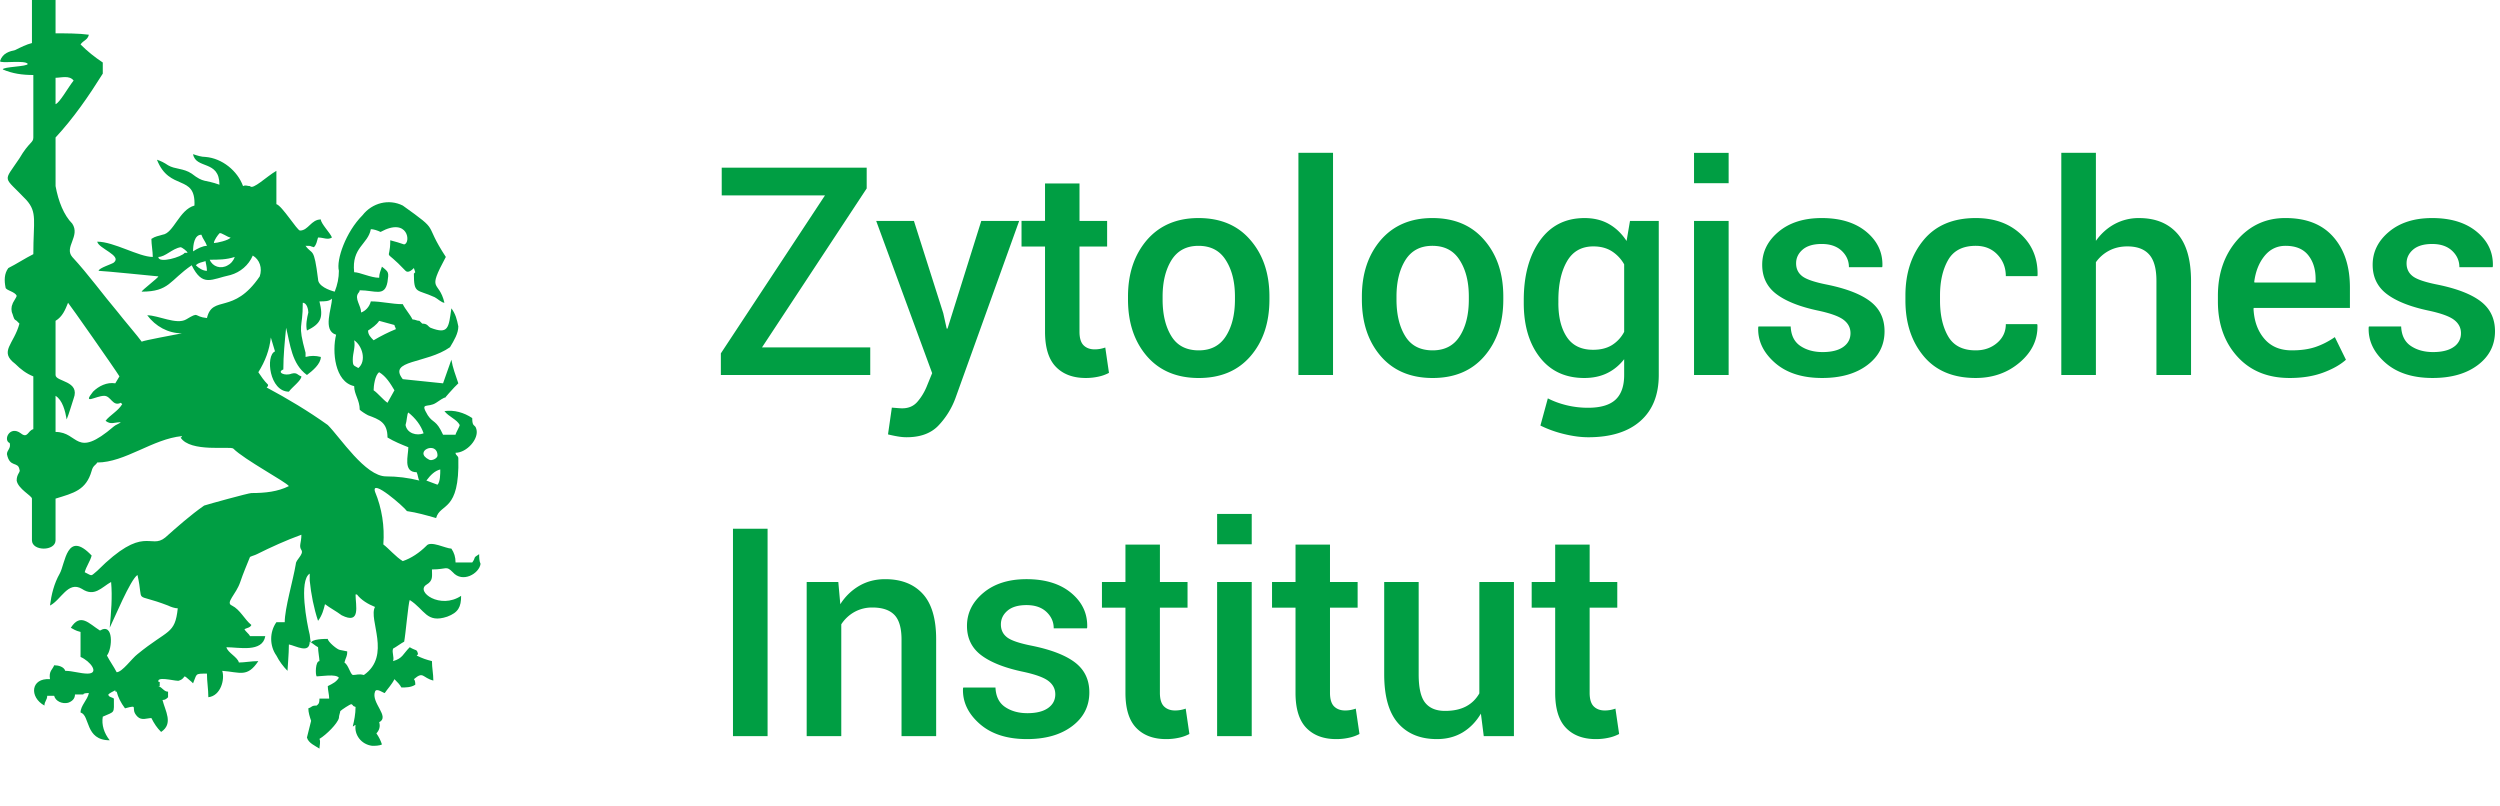
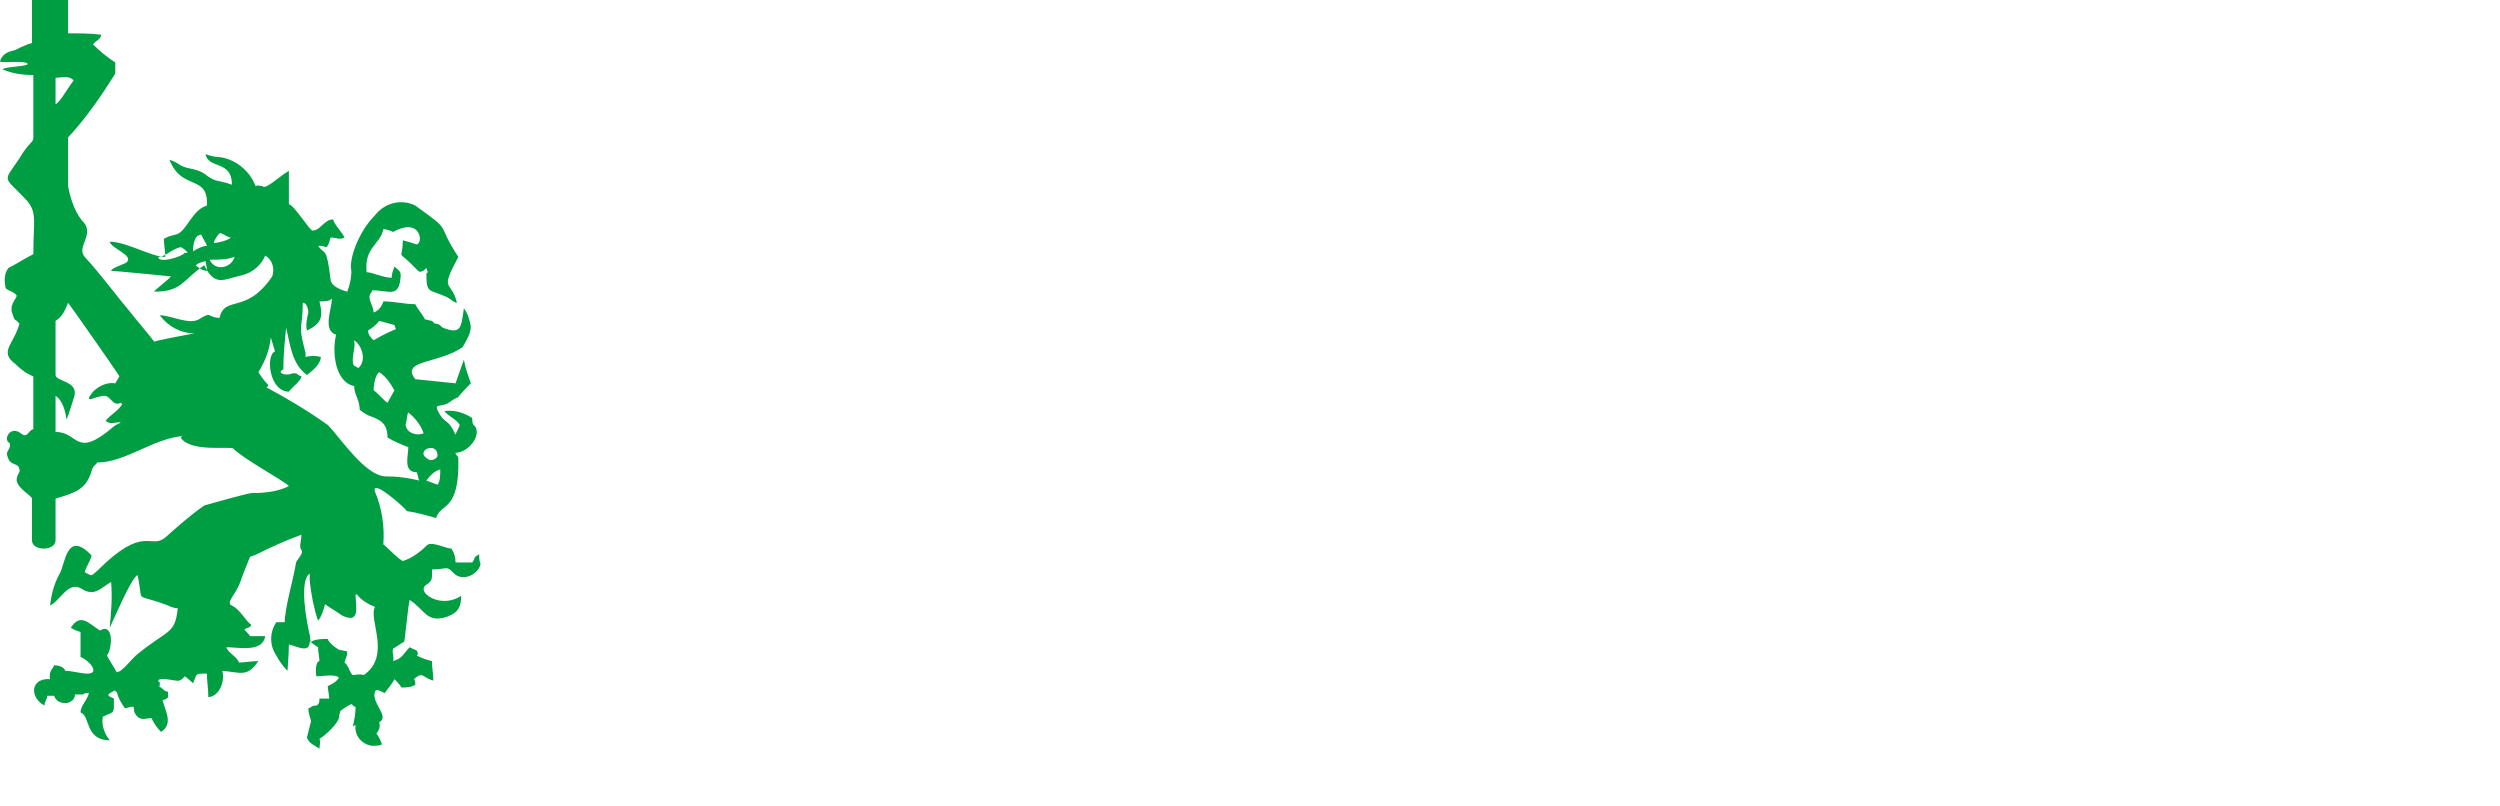
<svg xmlns="http://www.w3.org/2000/svg" width="180" height="58">
  <g fill="#009E43" fill-rule="evenodd">
-     <path d="M54.865 25.011h7.793V27H51.902v-1.558l7.496-11.372h-7.434v-2h10.438v1.497zm13.05-2.461l.246 1.107h.061l2.43-7.752h2.728l-4.594 12.777a5.697 5.697 0 01-1.24 1.979c-.534.547-1.289.82-2.267.82-.205 0-.425-.02-.66-.061a9.579 9.579 0 01-.683-.144l.277-1.928.38.031c.163.014.287.02.369.02.45 0 .811-.153 1.081-.46.27-.309.49-.664.662-1.067l.41-1.005-4.03-10.962h2.717l2.113 6.645zm9.809-9.341v2.696h1.989v1.846h-1.99v6.132c0 .458.1.784.298.98.198.194.462.291.79.291.136 0 .27-.012.4-.035a2.43 2.43 0 00.369-.098l.266 1.825a2.857 2.857 0 01-.758.272 4.218 4.218 0 01-.913.097c-.916 0-1.634-.268-2.153-.805-.52-.536-.78-1.379-.78-2.527V17.75H73.55v-1.846h1.692V13.21h2.482zm3.492 8.141c0-1.647.452-3 1.354-4.06.916-1.06 2.157-1.59 3.722-1.59 1.593 0 2.84.53 3.743 1.59.909 1.052 1.364 2.406 1.364 4.06v.216c0 1.667-.455 3.028-1.364 4.08-.903 1.046-2.143 1.57-3.722 1.57-1.586 0-2.834-.527-3.743-1.58-.902-1.052-1.354-2.41-1.354-4.07v-.216zm2.492.216c0 1.08.212 1.961.636 2.645.417.677 1.073 1.015 1.969 1.015.868 0 1.517-.338 1.948-1.015.437-.684.656-1.565.656-2.645v-.216c0-1.06-.219-1.931-.656-2.615-.43-.69-1.087-1.035-1.969-1.035-.868 0-1.517.345-1.948 1.035-.424.69-.636 1.562-.636 2.615v.216zM95.978 27h-2.492V11.004h2.492zm2.078-5.65c0-1.647.451-3 1.353-4.06.916-1.06 2.157-1.59 3.722-1.59 1.593 0 2.84.53 3.743 1.59.91 1.052 1.364 2.406 1.364 4.06v.216c0 1.667-.455 3.028-1.364 4.08-.902 1.046-2.143 1.57-3.722 1.57-1.586 0-2.833-.527-3.743-1.58-.902-1.052-1.353-2.41-1.353-4.07v-.216zm2.492.216c0 1.08.211 1.961.635 2.645.417.677 1.073 1.015 1.969 1.015.868 0 1.518-.338 1.948-1.015.438-.684.656-1.565.656-2.645v-.216c0-1.06-.218-1.931-.656-2.615-.43-.69-1.087-1.035-1.969-1.035-.868 0-1.517.345-1.948 1.035-.424.69-.635 1.562-.635 2.615v.216zm9.163.04c0-1.763.386-3.188 1.158-4.275.773-1.087 1.846-1.63 3.22-1.63.663 0 1.246.141 1.748.425.503.284.928.692 1.277 1.225l.246-1.446h2.071V27c0 1.429-.44 2.533-1.322 3.312-.882.78-2.133 1.17-3.753 1.17-.54 0-1.123-.078-1.749-.232a8.121 8.121 0 01-1.697-.61l.534-1.958c.41.212.863.377 1.358.497a6.51 6.51 0 001.533.18c.902 0 1.562-.194 1.98-.58.416-.386.625-.98.625-1.779v-1.138c-.349.444-.76.78-1.236 1.01-.475.229-1.02.343-1.635.343-1.36 0-2.427-.495-3.2-1.486-.772-.992-1.158-2.294-1.158-3.907v-.215zm2.491.216c0 1.018.204 1.834.61 2.445.407.612 1.038.918 1.892.918.533 0 .983-.11 1.349-.333a2.46 2.46 0 00.887-.959v-4.86a2.663 2.663 0 00-.898-.949c-.365-.229-.805-.343-1.317-.343-.855 0-1.489.359-1.902 1.076-.414.718-.62 1.648-.62 2.79v.215zM124.462 27h-2.492V15.905h2.492V27zm0-13.812h-2.492v-2.184h2.492v2.184zm8.773 10.797c0-.382-.164-.7-.492-.953-.328-.253-.94-.475-1.835-.667-1.326-.28-2.33-.678-3.01-1.194-.68-.516-1.02-1.219-1.02-2.107 0-.93.393-1.723 1.18-2.38.785-.656 1.821-.984 3.106-.984 1.354 0 2.429.334 3.225 1 .796.667 1.178 1.492 1.143 2.476l-.02.062h-2.39c0-.458-.174-.851-.522-1.18-.349-.327-.827-.492-1.436-.492-.601 0-1.06.136-1.374.406-.314.27-.471.6-.471.989 0 .39.148.699.446.928.297.229.9.432 1.81.61 1.394.287 2.428.692 3.101 1.215.674.523 1.01 1.236 1.01 2.138 0 .998-.412 1.808-1.235 2.43-.824.622-1.91.933-3.256.933-1.442 0-2.58-.369-3.415-1.107-.834-.738-1.23-1.586-1.189-2.543l.02-.061h2.318c.027.642.26 1.11.697 1.404.438.294.97.441 1.6.441.642 0 1.138-.123 1.487-.369.348-.246.522-.578.522-.995zm9.02 1.241c.608 0 1.121-.18 1.538-.538.417-.359.626-.809.626-1.349h2.255l.021.062c.034 1.039-.388 1.935-1.266 2.686-.879.752-1.937 1.128-3.174 1.128-1.634 0-2.886-.526-3.758-1.579-.872-1.052-1.307-2.385-1.307-3.999v-.359c0-1.606.435-2.937 1.307-3.993.872-1.057 2.124-1.585 3.758-1.585 1.333 0 2.415.388 3.245 1.164.831.776 1.233 1.762 1.205 2.958l-.02.062h-2.266c0-.609-.2-1.125-.6-1.548-.4-.424-.921-.636-1.564-.636-.936 0-1.6.34-1.99 1.02-.389.68-.584 1.533-.584 2.558v.36c0 1.045.195 1.905.585 2.578.39.673 1.053 1.01 1.989 1.01zm8.65-7.885c.37-.52.819-.923 1.349-1.21a3.63 3.63 0 011.758-.43c1.176 0 2.094.37 2.754 1.112.66.742.989 1.885.989 3.43V27h-2.492v-6.778c0-.875-.174-1.507-.523-1.897-.348-.39-.871-.584-1.568-.584-.486 0-.922.1-1.308.302a2.69 2.69 0 00-.959.836V27h-2.491V11.004h2.491v6.337zm13.942 9.874c-1.572 0-2.825-.514-3.758-1.543-.933-1.029-1.4-2.35-1.4-3.963v-.41c0-1.613.463-2.951 1.39-4.014.926-1.063 2.086-1.592 3.48-1.585 1.498 0 2.645.453 3.44 1.359.797.906 1.195 2.12 1.195 3.645v1.467h-6.92l-.021.05c.04.883.299 1.604.774 2.164.475.56 1.133.841 1.974.841.67 0 1.244-.082 1.722-.246.479-.164.94-.4 1.385-.707l.8 1.63c-.418.37-.971.68-1.662.933-.69.253-1.49.38-2.4.38zm-.287-9.515c-.616 0-1.121.244-1.518.733-.396.489-.642 1.11-.738 1.861l.02.051h4.4v-.256c0-.704-.18-1.278-.539-1.723-.359-.444-.9-.666-1.625-.666zm12.629 6.285c0-.382-.164-.7-.493-.953-.328-.253-.94-.475-1.835-.667-1.326-.28-2.33-.678-3.01-1.194-.68-.516-1.02-1.219-1.02-2.107 0-.93.393-1.723 1.18-2.38.786-.656 1.821-.984 3.106-.984 1.354 0 2.429.334 3.225 1 .797.667 1.178 1.492 1.143 2.476l-.02.062h-2.39c0-.458-.173-.851-.522-1.18-.349-.327-.827-.491-1.436-.491-.601 0-1.06.135-1.374.405-.314.27-.471.6-.471.989 0 .39.148.699.446.928.297.229.9.432 1.81.61 1.394.287 2.428.692 3.101 1.215.674.523 1.01 1.236 1.01 2.138 0 .998-.412 1.808-1.235 2.43-.824.622-1.91.933-3.256.933-1.442 0-2.58-.369-3.414-1.107-.834-.738-1.23-1.586-1.19-2.543l.02-.061h2.318c.027.642.26 1.11.697 1.404.438.294.97.441 1.6.441.642 0 1.138-.123 1.487-.369a1.16 1.16 0 00.523-.995zM55.266 53h-2.492V38.07h2.492zm5.092-11.095l.144 1.6a3.968 3.968 0 011.368-1.328c.55-.318 1.171-.477 1.862-.477 1.155 0 2.055.35 2.701 1.051.646.701.97 1.793.97 3.276V53H64.91v-6.952c0-.834-.173-1.427-.518-1.78-.345-.351-.87-.527-1.574-.527a2.6 2.6 0 00-1.302.323 2.692 2.692 0 00-.944.887V53h-2.491V41.904h2.276zm15.623 8.08c0-.382-.164-.7-.492-.953-.328-.253-.94-.475-1.836-.667-1.326-.28-2.329-.678-3.01-1.194-.68-.516-1.02-1.219-1.02-2.107 0-.93.394-1.723 1.18-2.38.786-.656 1.822-.984 3.107-.984 1.353 0 2.428.334 3.225 1 .796.667 1.177 1.492 1.143 2.476l-.02.062h-2.39c0-.458-.174-.851-.523-1.18-.348-.327-.827-.491-1.435-.491-.602 0-1.06.135-1.374.405-.315.27-.472.6-.472.989 0 .39.149.699.446.928.297.229.9.432 1.81.61 1.394.287 2.428.692 3.102 1.215.673.523 1.01 1.236 1.01 2.138 0 .998-.412 1.808-1.236 2.43-.824.622-1.909.933-3.255.933-1.443 0-2.581-.369-3.415-1.107-.834-.738-1.23-1.586-1.19-2.543l.021-.061h2.317c.028.642.26 1.11.698 1.404.437.294.97.441 1.6.441.642 0 1.137-.123 1.486-.369s.523-.578.523-.995zm7.533-10.776v2.696h1.989v1.846h-1.99v6.132c0 .458.1.784.298.98.198.194.462.291.79.291.136 0 .27-.012.4-.035a2.43 2.43 0 00.369-.098l.266 1.825a2.857 2.857 0 01-.758.272 4.218 4.218 0 01-.913.097c-.916 0-1.634-.268-2.153-.805-.52-.536-.78-1.379-.78-2.527V43.75H79.34v-1.846h1.692V39.21h2.482zM90.124 53h-2.492V41.905h2.492V53zm0-13.812h-2.492v-2.184h2.492v2.184zm5.635.02v2.697h1.99v1.846h-1.99v6.132c0 .458.1.784.298.98.198.194.461.291.79.291.136 0 .27-.012.4-.035a2.43 2.43 0 00.368-.098l.267 1.825a2.857 2.857 0 01-.759.272 4.218 4.218 0 01-.912.097c-.916 0-1.634-.268-2.154-.805-.52-.536-.78-1.379-.78-2.527V43.75h-1.691v-1.846h1.692V39.21h2.481zm10.866 12.172c-.349.588-.79 1.04-1.323 1.359-.533.317-1.149.476-1.846.476-1.19 0-2.119-.379-2.789-1.138-.67-.759-1.005-1.938-1.005-3.537v-6.635h2.482v6.655c0 .97.157 1.651.471 2.04.315.39.79.585 1.426.585.601 0 1.105-.108 1.512-.323.407-.215.726-.528.959-.938v-8.019h2.491V53h-2.173l-.205-1.62zm7.83-12.171v2.696h1.989v1.846h-1.99v6.132c0 .458.1.784.298.98.198.194.461.291.79.291.136 0 .27-.012.4-.035a2.43 2.43 0 00.369-.098l.266 1.825a2.857 2.857 0 01-.759.272 4.218 4.218 0 01-.912.097c-.916 0-1.634-.268-2.153-.805-.52-.536-.78-1.379-.78-2.527V43.75h-1.692v-1.846h1.692V39.21h2.482z" fill-rule="nonzero" />
-     <path d="M15.4 17.5c.2 0 1.1-.2 1.2-.4-.2 0-.7-.4-.8-.3-.1.1-.4.5-.4.7zm-1.3 1.6c.2.2.5.4.8.4 0-.3-.1-.6-.1-.7-.3.1-.5.1-.7.3zm-.2-1c.3-.2.7-.4 1-.4-.1-.3-.3-.5-.4-.8-.5 0-.6.7-.6 1.2zm16.8 16.5l.8.3c.2-.2.2-.8.2-1.1-.4.1-.7.4-1 .8zm.8-1.8c0-1.1-1.8-.3-.6.3.2.1.6-.1.6-.3zM15.1 18.7c.2.5.8.7 1.3.4.2-.1.4-.3.5-.6-.6.2-1.2.2-1.8.2zm-3.7-.2c0 .5 1.7 0 1.9-.3h.2c0-.1-.4-.4-.5-.4-.6.1-1.1.7-1.6.7zm14 7.4c0 .5.1.4.4.6.6-.5.3-1.6-.3-2 .1.5-.1.9-.1 1.4zm3.8 4.7c.1.6.8.8 1.3.6-.2-.6-.6-1.1-1.1-1.5-.1.1-.1.6-.2.9zM4 7.5c.3-.1.9-1.2 1.3-1.7-.3-.4-.9-.2-1.3-.2v1.9zm22.5 16.3c0 .3.2.5.4.7.5-.3 1.1-.6 1.6-.8 0-.1-.1-.2-.1-.3l-1.1-.3c-.2.3-.5.5-.8.7zm.4 4.3c.3.2.7.7 1 .9l.5-.9c-.3-.5-.6-1-1.1-1.3-.3.2-.4 1-.4 1.3zm-4.5 18.2c0-.3 1-.3 1.2-.3 0 .2.7.8.9.8l.5.1c0 .4-.1.4-.2.8.3.2.4.8.6.9.3 0 .4-.1.8 0 2-1.4.3-4 .8-4.9-.5-.2-1-.5-1.3-.9h-.1c0 .8.4 2.2-1 1.5-.4-.3-.8-.5-1.2-.8-.1.4-.2.8-.5 1.2-.3-.9-.5-1.9-.6-2.9v-.5c-.8.5-.2 3.6 0 4.4 0 .1.1.8.1.6zM4 23.1V27c0 .5 1.8.4 1.3 1.7-.2.6-.3 1-.5 1.5-.1-.6-.3-1.4-.8-1.7v2.6c1.7 0 1.4 2 4.2-.4.1-.1.4-.2.5-.3-.5 0-.7.2-1.1-.1.3-.4.9-.7 1.2-1.2l-.1-.1c-.6.3-.7-.5-1.2-.5-.6 0-1.6.7-.8-.3.4-.4 1-.7 1.6-.6l.3-.5c-.3-.5-3.6-5.2-3.7-5.3-.2.5-.4 1-.9 1.3zm19-1.4c.3 1.2.1 1.6-.9 2.1-.1-.4 0-.9.1-1.3 0-.2-.1-.7-.4-.7 0 2-.4 1.4.2 3.6v.3c.4-.1.7-.1 1.1 0 0 .5-.6 1-1 1.3-1.1-.8-1.2-2.2-1.5-3.4-.1 1-.2 2-.2 3-.5.2.1.5.6.3.4-.1.4.1.7.2 0 .3-.7.8-.9 1.1-1.4 0-1.7-2.6-1-2.9l-.3-1c-.1.9-.4 1.7-.9 2.5.2.3.4.6.7.9 0 .1 0 .1-.1.2 1.5.8 3 1.7 4.4 2.7.9.9 2.7 3.7 4.2 3.7.8 0 1.6.1 2.4.3-.1-.1-.1-.4-.2-.6-1 0-.6-1.2-.6-1.8-.5-.2-1-.4-1.5-.7 0-1.1-.6-1.3-1.4-1.6-.2-.1-.5-.3-.6-.4 0-.7-.4-1.1-.4-1.7-1.4-.3-1.6-2.5-1.3-3.7-1-.3-.3-1.9-.3-2.6-.2.2-.5.2-.9.2zm11.6 18.9c-.1-.2-.1-.5-.1-.7-.5.3-.2.2-.5.6h-1.2c0-.4-.1-.7-.3-1-.4 0-1.5-.6-1.8-.2-.5.5-1.1.9-1.7 1.1-.5-.3-1-.9-1.4-1.2.1-1.3-.1-2.6-.6-3.8-.3-1 2.1 1.1 2.3 1.4.7.1 1.4.3 2.1.5.3-1.1 1.7-.4 1.6-4.3 0-.2-.2-.2-.2-.4.8 0 1.7-1 1.5-1.7-.1-.4-.3-.1-.3-.8-.6-.4-1.3-.6-2-.5.3.4.9.6 1.1 1 0 .1-.3.6-.3.7h-.9c-.5-1.1-.7-.8-1.1-1.4-.6-1 0-.5.6-.9 1.3-.9 0 .3 1.3-1.1l.3-.3c-.2-.6-.4-1.1-.5-1.7-.2.6-.4 1.1-.6 1.7l-2.9-.3c-1.1-1.4 1.7-1.1 3.4-2.3.3-.5.6-1 .6-1.5-.1-.5-.2-.9-.5-1.3-.2 1.4-.2 1.9-1.5 1.4-.2-.1-.2-.3-.6-.3l-.2-.2c-.2 0-.3-.1-.5-.1-.2-.4-.5-.7-.7-1.1-.8 0-1.5-.2-2.3-.2-.1.4-.4.7-.7.8 0-.5-.5-1-.2-1.4 0 0 .1-.1.1-.2 1.1 0 1.8.5 2-.6.1-.7.1-.7-.4-1.1-.1.3-.2.5-.2.8-.6 0-1.4-.4-1.8-.4-.2-1.8 1-2 1.2-3.1.2 0 .5.1.7.2 2-1.1 2.2.8 1.7.9-.3-.1-.6-.2-1-.3 0 1.7-.6.4 1.1 2.2.2.2.5-.1.6-.2l.1.3-.1.1c0 1.5.2 1.1 1.5 1.7.2.1.5.4.7.4-.4-1.7-1.3-.7.1-3.3-1.7-2.6-.3-1.7-3.1-3.7-1-.5-2.2-.2-2.9.7-1.2 1.2-1.9 3.2-1.7 4 0 .5-.1 1-.3 1.5-.4-.1-1.2-.4-1.2-.9-.3-2.4-.4-1.7-.9-2.4.5 0 .2 0 .6.1.2-.2.2-.4.3-.7.4 0 .7.2 1 0-.1-.3-.8-1-.8-1.3-.7 0-.9.8-1.5.8-.2 0-1.3-1.8-1.7-1.9v-2.4c-.7.4-1.7 1.4-1.9 1.1-.2 0-.3-.1-.5 0-.4-1.1-1.5-2-2.7-2.1-.3 0-.6-.1-.9-.2.2 1.1 1.9.4 1.9 2.2-1.1-.4-1.1-.1-2-.8-.6-.4-1.2-.3-1.7-.6-.3-.2-.5-.3-.8-.4.9 2.3 2.8 1 2.7 3.3-1.1.3-1.5 2-2.3 2.1-.3.1-.5.1-.8.3 0 .4.1.9.1 1.3-1 0-2.8-1.1-4-1.1.1.5 1.8 1 1.2 1.5-.1.1-1.1.4-1.1.6.3 0 4.3.4 4.3.4 0 .1-1.2 1-1.2 1.1 2 0 2-.8 3.6-1.9.8 1.6 1.4 1 2.8.7.7-.2 1.3-.7 1.6-1.4.5.3.7.9.5 1.5-1.9 2.8-3.4 1.3-3.8 3-1-.1-.5-.5-1.5.1-.7.4-2-.3-2.8-.3.6.8 1.5 1.3 2.5 1.3-.5.1-2.7.5-2.9.6-.2-.3-1.4-1.7-1.7-2.1-1.1-1.3-2.1-2.7-3.3-4-.6-.7.6-1.5 0-2.4-.6-.6-1-1.6-1.2-2.7V9.9c1.3-1.4 2.4-3 3.4-4.6v-.8c-.6-.4-1.1-.8-1.6-1.3.2-.3.5-.3.6-.7-.7-.1-1.7-.1-2.4-.1V0H2.3v3.1c-.4.1-.8.3-1.2.5-.4.1-.9.2-1.1.8 0 .2 1.8-.1 2 .2C2 4.8.2 4.8.2 5c.7.3 1.4.4 2.2.4v4.5c0 .4-.3.3-1 1.5-1.2 1.8-1.2 1.2.5 3 .8.9.5 1.5.5 3.9-.6.3-1.2.7-1.8 1-.3.4-.3.9-.2 1.4 0 .2.7.3.8.6 0 .1-.3.5-.3.6-.1.2-.1.5 0 .7.1.3.1.4.3.5l.2.2c-.4 1.5-1.5 2-.3 2.9.4.4.8.7 1.3.9v3.8c-.4.1-.4.7-.9.3-.8-.6-1.3.5-.8.7.1.4-.2.5-.2.8.2 1 .8.5.9 1.1.1.2-.2.3-.2.8.1.6 1.1 1.1 1.1 1.3v3c0 .8 1.7.8 1.7 0v-3c1.3-.4 2.2-.6 2.6-2 .1-.4.3-.4.4-.6 2 0 4-1.7 6.1-1.9 0 0 0 .1-.1.1.7 1.1 3.6.6 3.8.8.8.8 3.8 2.4 4 2.7-.8.4-1.7.5-2.7.5-.2 0-3.1.8-3.4.9-1 .7-1.9 1.5-2.8 2.3-1.1.9-1.5-1-4.9 2.4-.5.4-.3.4-.9.1.1-.4.4-.8.5-1.2-1.8-1.9-1.9.6-2.3 1.3-.4.7-.6 1.5-.7 2.3.8-.4 1.3-1.8 2.3-1.2.9.6 1.4-.1 2.1-.5.1 1.1 0 2.2-.1 3.3.3-.6 1.5-3.5 2-3.8.5 2.2-.4 1.2 2.2 2.2.2.1.5.2.7.2-.2 1.9-.7 1.5-2.9 3.3-.4.3-1.1 1.3-1.5 1.3-.2-.4-.5-.8-.7-1.2.4-.5.5-2.4-.5-1.8-.8-.5-1.4-1.3-2.1-.2.2.1.3.2.7.3v1.8c.7.3 1.4 1.2.5 1.2-.5 0-1.1-.2-1.6-.2-.1-.3-.5-.4-.8-.4-.1.3-.4.4-.3 1-1.4-.1-1.5 1.3-.4 1.9 0-.3.2-.4.2-.7h.5c.1.4.6.6 1 .5.3-.1.5-.3.5-.6H6c0-.1.3-.1.4-.1-.1.5-.6.9-.6 1.4.7.2.3 2 2.1 2-.4-.5-.6-1.1-.5-1.7.9-.4.8-.2.8-1.3-.1-.1-.4-.1-.4-.3.1-.1.3-.2.5-.3 0 .1 0 .1.1.1.1.4.3.8.6 1.2 1.1-.3.3 0 .9.6.3.3.7.1 1 .1.2.4.4.7.7 1 .9-.6.3-1.5.1-2.3.2 0 .3-.1.4-.2v-.4c-.3 0-.4-.3-.7-.4h.1v-.3c-.1 0-.1 0-.1-.1.1-.3 1.4.1 1.5 0 .6-.2.1-.6.9.1l.1.1c.3-.7.1-.7 1-.7 0 .6.1 1.1.1 1.7.9-.1 1.2-1.3 1-1.9 1.3.1 1.8.5 2.6-.7-.5 0-1 .1-1.4.1-.1-.4-.8-.7-.9-1.1.9 0 2.6.4 2.8-.8H18c-.1-.2-.3-.3-.4-.5.2-.1.4-.1.5-.3-.5-.4-.8-1.1-1.4-1.4-.5-.2.3-.8.6-1.7.2-.6.5-1.3.7-1.8.2-.1.3-.1.5-.2 1-.5 2.1-1 3.2-1.4 0 .6-.2.8 0 1.1.2.3-.4.7-.4 1-.2 1.2-.8 3.2-.8 4.2h-.6c-.5.7-.5 1.7 0 2.4.2.4.5.8.8 1.1 0-.2.1-1.2.1-1.9.5.1 1.5.7 1.5-.2.2.1.4.3.6.4 0 .3.1.8.1 1-.3 0-.3 1-.2 1.1.3 0 1.4-.2 1.6.1-.2.3-.4.4-.8.6 0 .3.1.6.1.9H23c0 .4-.1.4-.2.5-.4 0-.3.1-.6.2 0 .3.1.6.2.9l-.3 1.2c.1.4.6.6.9.8 0-.2.1-.5 0-.7.5-.3 1.3-1.1 1.4-1.5 0-.2.1-.4.1-.5.1-.1.7-.5.8-.5.2.1 0 .1.3.2 0 .5-.1 1-.2 1.4.1 0 .1-.1.2-.1-.1.7.4 1.4 1.2 1.5.2 0 .5 0 .7-.1-.1-.3-.2-.5-.4-.8.2-.2.3-.5.2-.8.8-.4-.6-1.4-.3-2.2.1-.3.6.1.7.1.2-.3.5-.6.7-1 .2.2.4.4.5.6.3 0 .7 0 1-.2 0-.1 0-.3-.1-.4.7-.6.6-.1 1.4.1 0-.5-.1-.9-.1-1.4-.4-.1-.7-.2-1.1-.4l.1-.1c-.1-.4-.1-.2-.6-.5-.5.5-.5.8-1.2 1 .1-.3-.1-.6 0-.9.2-.1.6-.4.8-.5.1-.5.3-2.8.4-3 1.1.7 1.2 1.7 2.7 1.2.8-.3 1-.7 1-1.5-1.5 1-3.3-.3-2.5-.8.5-.3.4-.6.4-1.1 1.1 0 1-.3 1.5.2.7.8 1.9.1 2-.6z" />
+     <path d="M15.4 17.5c.2 0 1.1-.2 1.2-.4-.2 0-.7-.4-.8-.3-.1.1-.4.5-.4.7zm-1.3 1.6c.2.2.5.4.8.4 0-.3-.1-.6-.1-.7-.3.1-.5.1-.7.3zm-.2-1c.3-.2.7-.4 1-.4-.1-.3-.3-.5-.4-.8-.5 0-.6.7-.6 1.2zm16.8 16.5l.8.3c.2-.2.2-.8.2-1.1-.4.1-.7.4-1 .8zm.8-1.8c0-1.1-1.8-.3-.6.3.2.1.6-.1.6-.3zM15.1 18.7c.2.5.8.7 1.3.4.2-.1.4-.3.5-.6-.6.2-1.2.2-1.8.2zm-3.7-.2c0 .5 1.7 0 1.9-.3h.2c0-.1-.4-.4-.5-.4-.6.1-1.1.7-1.6.7zm14 7.4c0 .5.1.4.4.6.6-.5.3-1.6-.3-2 .1.5-.1.9-.1 1.4zm3.8 4.7c.1.6.8.8 1.3.6-.2-.6-.6-1.1-1.1-1.5-.1.1-.1.6-.2.9zM4 7.5c.3-.1.9-1.2 1.3-1.7-.3-.4-.9-.2-1.3-.2v1.9zm22.5 16.3c0 .3.2.5.4.7.5-.3 1.1-.6 1.6-.8 0-.1-.1-.2-.1-.3l-1.1-.3c-.2.3-.5.5-.8.7zm.4 4.3c.3.2.7.7 1 .9l.5-.9c-.3-.5-.6-1-1.1-1.3-.3.2-.4 1-.4 1.3zm-4.5 18.2c0-.3 1-.3 1.2-.3 0 .2.7.8.9.8l.5.1c0 .4-.1.4-.2.8.3.2.4.8.6.9.3 0 .4-.1.8 0 2-1.4.3-4 .8-4.9-.5-.2-1-.5-1.3-.9h-.1c0 .8.4 2.2-1 1.5-.4-.3-.8-.5-1.2-.8-.1.4-.2.8-.5 1.2-.3-.9-.5-1.9-.6-2.9v-.5c-.8.5-.2 3.6 0 4.4 0 .1.1.8.1.6zM4 23.1V27c0 .5 1.8.4 1.3 1.7-.2.6-.3 1-.5 1.5-.1-.6-.3-1.4-.8-1.7v2.6c1.7 0 1.4 2 4.2-.4.1-.1.4-.2.5-.3-.5 0-.7.2-1.1-.1.3-.4.9-.7 1.2-1.2l-.1-.1c-.6.3-.7-.5-1.2-.5-.6 0-1.6.7-.8-.3.4-.4 1-.7 1.6-.6l.3-.5c-.3-.5-3.6-5.2-3.7-5.3-.2.5-.4 1-.9 1.3zm19-1.4c.3 1.2.1 1.6-.9 2.1-.1-.4 0-.9.1-1.3 0-.2-.1-.7-.4-.7 0 2-.4 1.4.2 3.6v.3c.4-.1.7-.1 1.1 0 0 .5-.6 1-1 1.3-1.1-.8-1.2-2.2-1.5-3.4-.1 1-.2 2-.2 3-.5.2.1.5.6.3.4-.1.4.1.7.2 0 .3-.7.8-.9 1.1-1.4 0-1.7-2.6-1-2.9l-.3-1c-.1.9-.4 1.7-.9 2.5.2.3.4.6.7.9 0 .1 0 .1-.1.2 1.5.8 3 1.7 4.4 2.7.9.9 2.7 3.7 4.2 3.7.8 0 1.6.1 2.4.3-.1-.1-.1-.4-.2-.6-1 0-.6-1.2-.6-1.8-.5-.2-1-.4-1.5-.7 0-1.1-.6-1.3-1.4-1.6-.2-.1-.5-.3-.6-.4 0-.7-.4-1.1-.4-1.7-1.4-.3-1.6-2.5-1.3-3.7-1-.3-.3-1.9-.3-2.6-.2.2-.5.2-.9.2zm11.6 18.9c-.1-.2-.1-.5-.1-.7-.5.3-.2.2-.5.6h-1.2c0-.4-.1-.7-.3-1-.4 0-1.5-.6-1.8-.2-.5.5-1.1.9-1.7 1.1-.5-.3-1-.9-1.4-1.2.1-1.3-.1-2.6-.6-3.8-.3-1 2.1 1.1 2.3 1.4.7.1 1.4.3 2.1.5.3-1.1 1.7-.4 1.6-4.3 0-.2-.2-.2-.2-.4.8 0 1.7-1 1.5-1.7-.1-.4-.3-.1-.3-.8-.6-.4-1.3-.6-2-.5.3.4.9.6 1.1 1 0 .1-.3.6-.3.7c-.5-1.1-.7-.8-1.1-1.4-.6-1 0-.5.6-.9 1.3-.9 0 .3 1.3-1.1l.3-.3c-.2-.6-.4-1.1-.5-1.7-.2.6-.4 1.1-.6 1.7l-2.9-.3c-1.1-1.4 1.7-1.1 3.4-2.3.3-.5.6-1 .6-1.5-.1-.5-.2-.9-.5-1.3-.2 1.4-.2 1.9-1.5 1.4-.2-.1-.2-.3-.6-.3l-.2-.2c-.2 0-.3-.1-.5-.1-.2-.4-.5-.7-.7-1.1-.8 0-1.5-.2-2.3-.2-.1.4-.4.7-.7.8 0-.5-.5-1-.2-1.4 0 0 .1-.1.1-.2 1.1 0 1.8.5 2-.6.1-.7.1-.7-.4-1.1-.1.3-.2.5-.2.8-.6 0-1.4-.4-1.8-.4-.2-1.8 1-2 1.2-3.1.2 0 .5.1.7.2 2-1.1 2.2.8 1.7.9-.3-.1-.6-.2-1-.3 0 1.7-.6.4 1.1 2.2.2.2.5-.1.6-.2l.1.3-.1.1c0 1.5.2 1.1 1.5 1.7.2.1.5.4.7.4-.4-1.7-1.3-.7.1-3.3-1.7-2.6-.3-1.7-3.1-3.7-1-.5-2.2-.2-2.9.7-1.2 1.2-1.9 3.2-1.7 4 0 .5-.1 1-.3 1.5-.4-.1-1.2-.4-1.2-.9-.3-2.4-.4-1.7-.9-2.4.5 0 .2 0 .6.1.2-.2.2-.4.3-.7.4 0 .7.2 1 0-.1-.3-.8-1-.8-1.3-.7 0-.9.8-1.5.8-.2 0-1.3-1.8-1.7-1.9v-2.4c-.7.4-1.7 1.4-1.9 1.1-.2 0-.3-.1-.5 0-.4-1.1-1.5-2-2.7-2.1-.3 0-.6-.1-.9-.2.2 1.1 1.9.4 1.9 2.2-1.1-.4-1.1-.1-2-.8-.6-.4-1.2-.3-1.7-.6-.3-.2-.5-.3-.8-.4.9 2.3 2.8 1 2.7 3.3-1.1.3-1.5 2-2.3 2.1-.3.1-.5.1-.8.3 0 .4.1.9.1 1.3-1 0-2.8-1.1-4-1.1.1.5 1.8 1 1.2 1.5-.1.1-1.1.4-1.1.6.3 0 4.3.4 4.3.4 0 .1-1.2 1-1.2 1.1 2 0 2-.8 3.6-1.9.8 1.6 1.4 1 2.8.7.7-.2 1.3-.7 1.6-1.4.5.3.7.9.5 1.5-1.9 2.8-3.4 1.3-3.8 3-1-.1-.5-.5-1.5.1-.7.4-2-.3-2.8-.3.6.8 1.5 1.3 2.5 1.3-.5.1-2.7.5-2.9.6-.2-.3-1.4-1.7-1.7-2.1-1.1-1.3-2.1-2.7-3.3-4-.6-.7.6-1.5 0-2.4-.6-.6-1-1.6-1.2-2.7V9.9c1.3-1.4 2.4-3 3.4-4.6v-.8c-.6-.4-1.1-.8-1.6-1.3.2-.3.5-.3.6-.7-.7-.1-1.7-.1-2.4-.1V0H2.3v3.1c-.4.1-.8.3-1.2.5-.4.1-.9.2-1.1.8 0 .2 1.8-.1 2 .2C2 4.8.2 4.8.2 5c.7.3 1.4.4 2.2.4v4.5c0 .4-.3.3-1 1.5-1.2 1.8-1.2 1.2.5 3 .8.9.5 1.5.5 3.9-.6.3-1.2.7-1.8 1-.3.4-.3.9-.2 1.4 0 .2.7.3.8.6 0 .1-.3.5-.3.6-.1.2-.1.5 0 .7.1.3.1.4.3.5l.2.2c-.4 1.5-1.5 2-.3 2.9.4.4.8.7 1.3.9v3.8c-.4.1-.4.7-.9.3-.8-.6-1.3.5-.8.7.1.4-.2.5-.2.8.2 1 .8.5.9 1.1.1.2-.2.3-.2.8.1.6 1.1 1.1 1.1 1.3v3c0 .8 1.7.8 1.7 0v-3c1.3-.4 2.2-.6 2.6-2 .1-.4.3-.4.4-.6 2 0 4-1.7 6.1-1.9 0 0 0 .1-.1.1.7 1.1 3.6.6 3.8.8.8.8 3.8 2.4 4 2.7-.8.4-1.7.5-2.7.5-.2 0-3.1.8-3.4.9-1 .7-1.9 1.5-2.8 2.3-1.1.9-1.5-1-4.9 2.4-.5.4-.3.4-.9.1.1-.4.4-.8.5-1.2-1.8-1.9-1.9.6-2.3 1.3-.4.7-.6 1.5-.7 2.3.8-.4 1.3-1.8 2.3-1.2.9.6 1.4-.1 2.1-.5.1 1.1 0 2.2-.1 3.3.3-.6 1.5-3.5 2-3.8.5 2.2-.4 1.2 2.2 2.2.2.1.5.2.7.2-.2 1.9-.7 1.5-2.9 3.3-.4.3-1.1 1.3-1.5 1.3-.2-.4-.5-.8-.7-1.2.4-.5.5-2.4-.5-1.8-.8-.5-1.4-1.3-2.1-.2.2.1.3.2.7.3v1.8c.7.3 1.4 1.2.5 1.2-.5 0-1.1-.2-1.6-.2-.1-.3-.5-.4-.8-.4-.1.3-.4.4-.3 1-1.4-.1-1.5 1.3-.4 1.9 0-.3.2-.4.2-.7h.5c.1.4.6.6 1 .5.3-.1.5-.3.5-.6H6c0-.1.3-.1.4-.1-.1.5-.6.9-.6 1.4.7.2.3 2 2.1 2-.4-.5-.6-1.1-.5-1.7.9-.4.8-.2.8-1.3-.1-.1-.4-.1-.4-.3.1-.1.3-.2.5-.3 0 .1 0 .1.1.1.1.4.3.8.6 1.2 1.1-.3.3 0 .9.6.3.3.7.1 1 .1.2.4.4.7.7 1 .9-.6.3-1.5.1-2.3.2 0 .3-.1.4-.2v-.4c-.3 0-.4-.3-.7-.4h.1v-.3c-.1 0-.1 0-.1-.1.1-.3 1.4.1 1.5 0 .6-.2.1-.6.9.1l.1.1c.3-.7.1-.7 1-.7 0 .6.1 1.1.1 1.7.9-.1 1.2-1.3 1-1.9 1.3.1 1.8.5 2.6-.7-.5 0-1 .1-1.4.1-.1-.4-.8-.7-.9-1.1.9 0 2.6.4 2.8-.8H18c-.1-.2-.3-.3-.4-.5.2-.1.4-.1.5-.3-.5-.4-.8-1.1-1.4-1.4-.5-.2.3-.8.6-1.7.2-.6.5-1.3.7-1.8.2-.1.3-.1.5-.2 1-.5 2.1-1 3.2-1.4 0 .6-.2.8 0 1.1.2.3-.4.7-.4 1-.2 1.2-.8 3.2-.8 4.2h-.6c-.5.7-.5 1.7 0 2.4.2.4.5.8.8 1.1 0-.2.1-1.2.1-1.9.5.1 1.5.7 1.5-.2.2.1.4.3.6.4 0 .3.1.8.1 1-.3 0-.3 1-.2 1.1.3 0 1.4-.2 1.6.1-.2.3-.4.4-.8.6 0 .3.1.6.1.9H23c0 .4-.1.4-.2.5-.4 0-.3.1-.6.2 0 .3.1.6.2.9l-.3 1.2c.1.4.6.6.9.8 0-.2.1-.5 0-.7.5-.3 1.3-1.1 1.4-1.5 0-.2.1-.4.1-.5.1-.1.7-.5.8-.5.2.1 0 .1.3.2 0 .5-.1 1-.2 1.4.1 0 .1-.1.2-.1-.1.7.4 1.4 1.2 1.5.2 0 .5 0 .7-.1-.1-.3-.2-.5-.4-.8.2-.2.3-.5.2-.8.8-.4-.6-1.4-.3-2.2.1-.3.6.1.7.1.2-.3.5-.6.7-1 .2.2.4.4.5.6.3 0 .7 0 1-.2 0-.1 0-.3-.1-.4.7-.6.6-.1 1.4.1 0-.5-.1-.9-.1-1.4-.4-.1-.7-.2-1.1-.4l.1-.1c-.1-.4-.1-.2-.6-.5-.5.5-.5.8-1.2 1 .1-.3-.1-.6 0-.9.2-.1.6-.4.8-.5.1-.5.3-2.8.4-3 1.1.7 1.2 1.7 2.7 1.2.8-.3 1-.7 1-1.5-1.5 1-3.3-.3-2.5-.8.5-.3.4-.6.4-1.1 1.1 0 1-.3 1.5.2.7.8 1.9.1 2-.6z" />
  </g>
</svg>